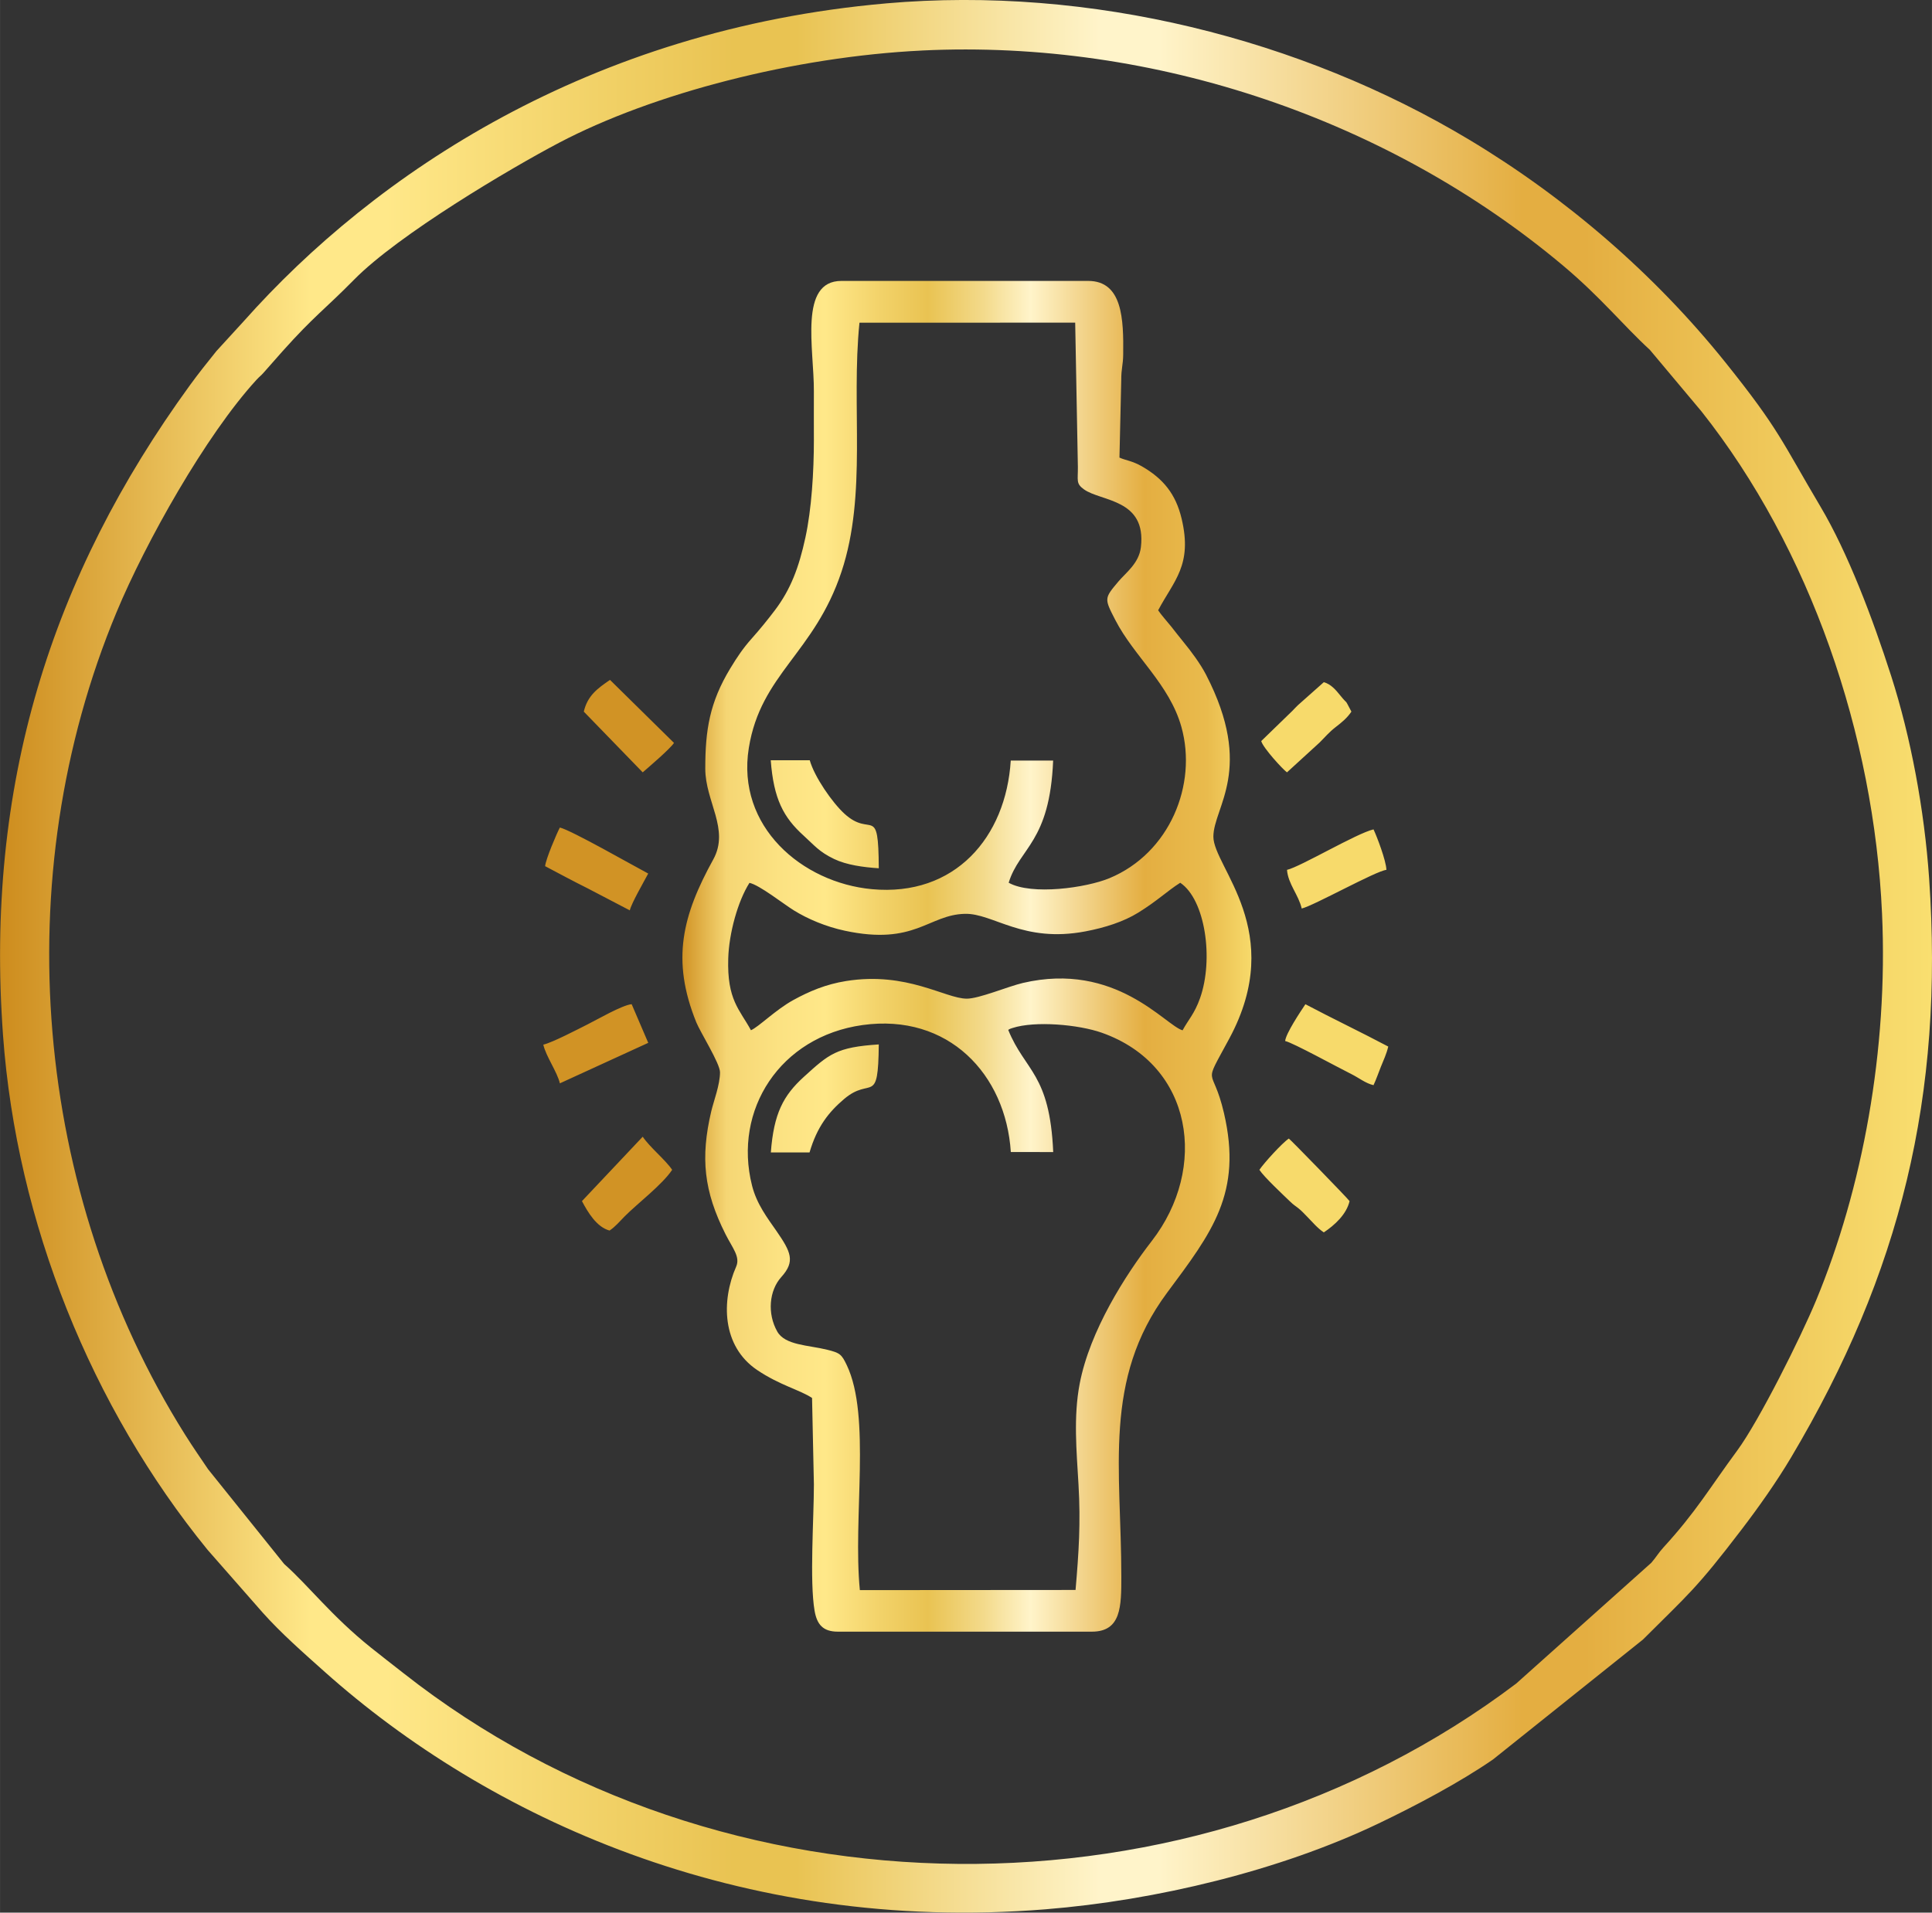
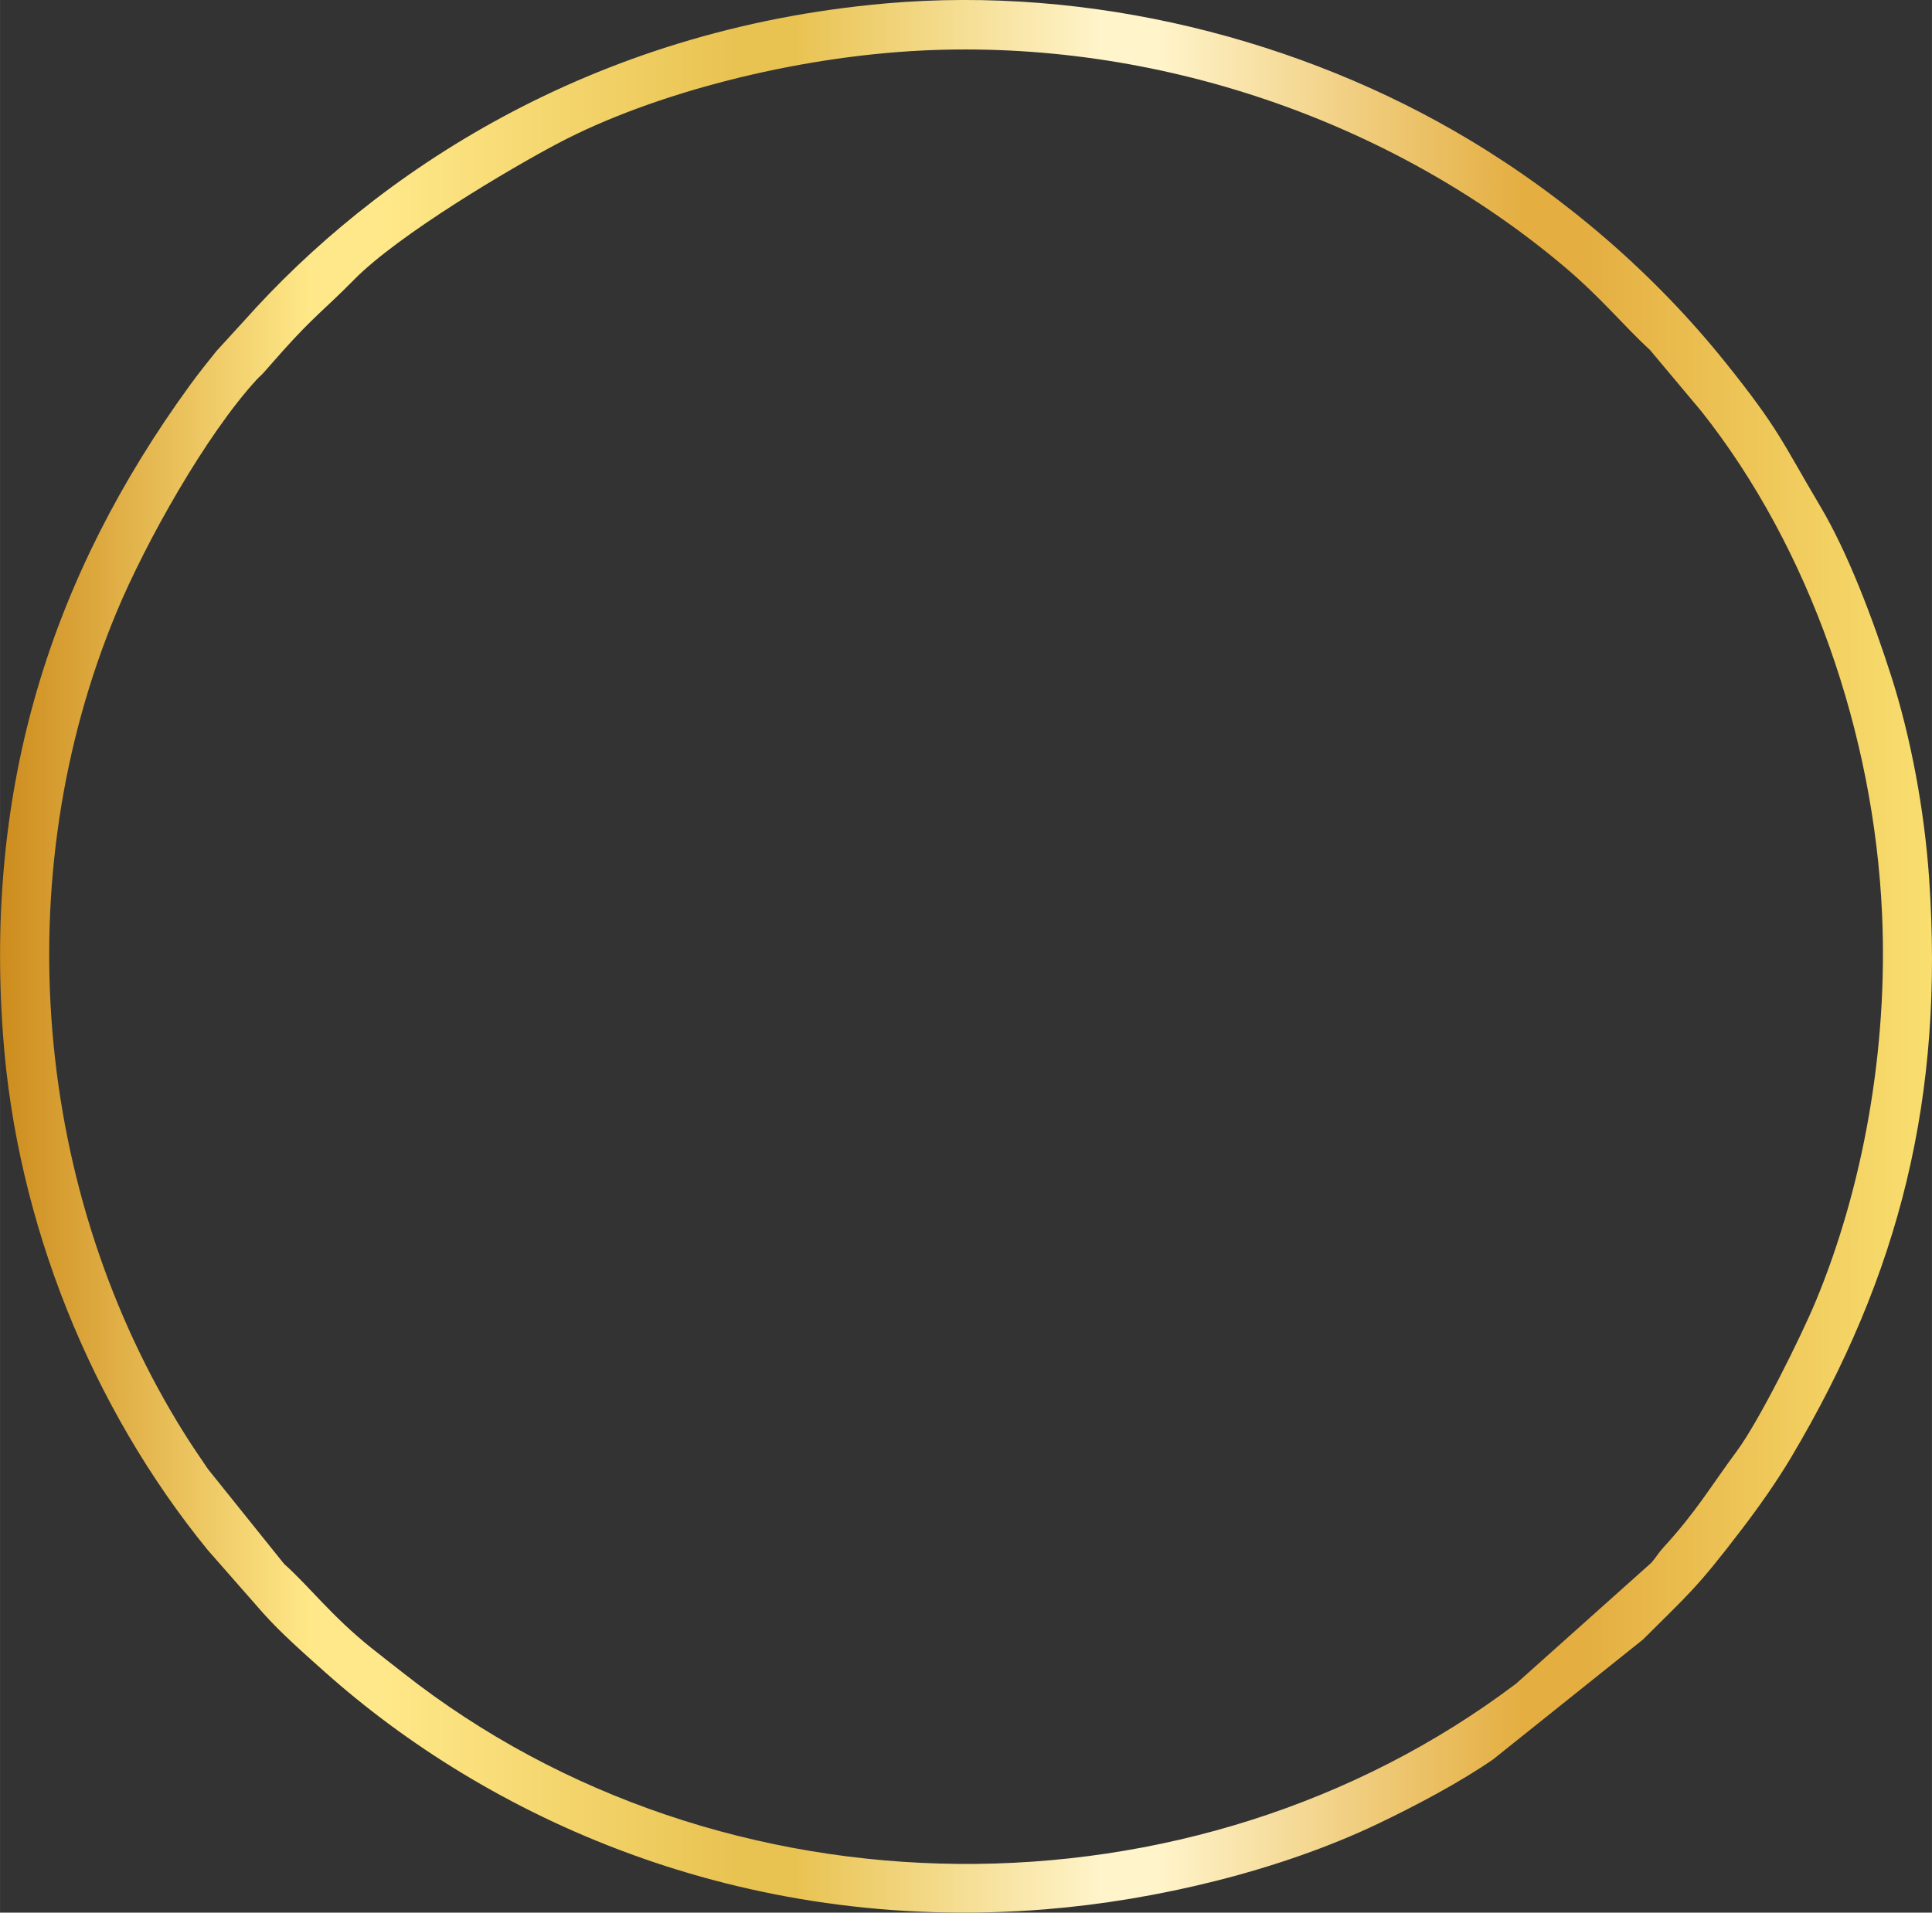
<svg xmlns="http://www.w3.org/2000/svg" viewBox="0 0 734.19 727.02" style="shape-rendering:geometricPrecision; text-rendering:geometricPrecision; image-rendering:optimizeQuality; fill-rule:evenodd; clip-rule:evenodd" version="1.1" height="29.326mm" width="29.616mm" xml:space="preserve">
  <rect x="0" y="0" width="734.19" height="727.02" fill="#333333" stroke="none" />
  <defs>
    <style type="text/css">
   
    .fil1 {fill:url(#id0)}
    .fil0 {fill:url(#id1);fill-rule:nonzero}
   
  </style>
    <linearGradient y2="363.51" x2="475.55" y1="363.51" x1="259.33" gradientUnits="userSpaceOnUse" id="id0">
      <stop style="stop-opacity:1; stop-color:#D19325" offset="0" />
      <stop style="stop-opacity:1; stop-color:#F5D674" offset="0.078" />
      <stop style="stop-opacity:1; stop-color:#FCE282" offset="0.169" />
      <stop style="stop-opacity:1; stop-color:#FFE889" offset="0.251" />
      <stop style="stop-opacity:1; stop-color:#F2D269" offset="0.349" />
      <stop style="stop-opacity:1; stop-color:#E9C352" offset="0.431" />
      <stop style="stop-opacity:1; stop-color:#F3DA8B" offset="0.529" />
      <stop style="stop-opacity:1; stop-color:#FFF4CA" offset="0.612" />
      <stop style="stop-opacity:1; stop-color:#E4AE41" offset="0.812" />
      <stop style="stop-opacity:1; stop-color:#E9BB4D" offset="0.922" />
      <stop style="stop-opacity:1; stop-color:#F7DA6B" offset="1" />
    </linearGradient>
    <linearGradient y2="363.51" x2="734.19" y1="363.51" x1="0" gradientUnits="userSpaceOnUse" id="id1">
      <stop style="stop-opacity:1; stop-color:#CD8C1D" offset="0" />
      <stop style="stop-opacity:1; stop-color:#FFE889" offset="0.161" />
      <stop style="stop-opacity:1; stop-color:#FFE889" offset="0.18" />
      <stop style="stop-opacity:1; stop-color:#FFE889" offset="0.2" />
      <stop style="stop-opacity:1; stop-color:#E9C352" offset="0.38" />
      <stop style="stop-opacity:1; stop-color:#E9C352" offset="0.412" />
      <stop style="stop-opacity:1; stop-color:#FFF4CA" offset="0.569" />
      <stop style="stop-opacity:1; stop-color:#FFF4CA" offset="0.6" />
      <stop style="stop-opacity:1; stop-color:#E4AE41" offset="0.788" />
      <stop style="stop-opacity:1; stop-color:#E4AE41" offset="0.82" />
      <stop style="stop-opacity:1; stop-color:#F9DF70" offset="1" />
    </linearGradient>
  </defs>
  <g id="Layer_x0020_1">
    <path d="M350.38 19.2c88.83,-4.3 177.91,26.55 243.72,81.85 14.3,12.02 22.78,22.67 32.88,31.93l19.58 23.36c41.43,52.29 65.58,123.02 68.65,190.85 2.37,52.09 -7.47,104.71 -25.09,147.2 -5.78,13.94 -21.6,45.64 -29.91,56.94 -10.67,14.5 -15.64,23.29 -28.02,36.82 -1.95,2.13 -2.83,3.79 -4.67,5.9l-51.36 45.92c-122.77,92.71 -301.68,91.37 -422.86,-3.99 -4.53,-3.56 -7.96,-6.18 -12.34,-9.69 -15.15,-12.17 -23.3,-23.16 -33,-31.82l-28.89 -35.99c-2.67,-3.96 -5.73,-8.35 -8.77,-13.19 -57.56,-91.66 -68.08,-211.63 -25.99,-312.66 11.07,-26.58 33.94,-67.28 53.11,-88.21 1.41,-1.53 1.55,-1.41 2.6,-2.59l7.33 -8.3c12.13,-13.54 15.89,-15.74 27.21,-27.23 16.84,-17.11 59.22,-42.2 77.81,-51.99 35.95,-18.92 89.73,-32.76 137.99,-35.1zm-13.73 -17.9c-112.58,9.87 -194.34,64.89 -243.94,120.7l-10.45 11.42c-3.26,4.04 -6.96,8.69 -10.09,13 -52.84,72.71 -77.95,152.27 -71.03,247.16 5.2,71.24 33.61,141.38 77.72,195.52l20.99 23.92c6.96,7.8 15.39,15.2 23.6,22.53 61.52,54.88 157.17,99.62 273.82,90.21 42.14,-3.4 89.13,-14.72 126.48,-32.57 14.2,-6.79 30.84,-15.58 43.59,-24.37l56.99 -45.58c17.28,-17.28 20.1,-19.02 37.61,-41.98 6.31,-8.27 13.16,-17.93 18.74,-27.32 41.51,-69.86 58.16,-137.44 52.42,-220.16 -1.8,-25.97 -6.97,-53.64 -14.41,-76.82 -7.07,-22.02 -16.48,-46.84 -26.8,-64.26 -14.87,-25.07 -15.68,-29.34 -36.19,-54.93 -26.9,-33.55 -60.57,-62.59 -97.45,-84.71 -63.72,-38.22 -143.81,-58.58 -221.59,-51.77z" class="fil0" />
-     <path d="M383.14 391.49c0.5,-0.29 0.14,-0.24 1.59,-0.72 8.61,-2.81 25.18,-1.33 34.01,1.8 34.81,12.32 40.34,51.51 18.99,79.1 -9.96,12.87 -23.59,34.12 -27.44,54.35 -2.39,12.56 -1.18,25.5 -0.44,38.27 0.85,14.65 0.11,25.8 -1.12,40.08l-81.97 0.06c-2.71,-27.53 4.33,-66.02 -4.98,-85.53 -1.96,-4.1 -2.56,-4.64 -7.43,-5.84 -7.29,-1.8 -16.01,-1.68 -18.98,-6.92 -3.85,-6.79 -3.11,-15.57 1.54,-20.72 5.39,-5.96 3.64,-9.55 -1.83,-17.48 -3.31,-4.79 -7.5,-10.14 -9.3,-17.3 -7.25,-28.74 10.66,-56.63 42,-61 32.6,-4.54 54.43,18.68 56.35,48.26l16.11 0.02c-1.3,-29.94 -10.68,-30.63 -17.1,-46.44zm-98.33 -55.9c3.78,0.8 12.89,7.99 16.8,10.42 5.33,3.31 12.22,6.23 19.48,7.78 26.62,5.7 31.68,-6.09 45.57,-6.43 10.77,-0.26 22.07,11.2 45.84,6.67 7.36,-1.4 14.46,-3.65 20.09,-7.14 7.18,-4.44 11.06,-8.27 15.92,-11.34 9.54,6.4 12.77,29.05 7.53,43.87 -2.09,5.92 -4.5,8.26 -6.64,12.22 -6.59,-1.86 -25.35,-26.26 -60.71,-18 -5.57,1.3 -16.69,6 -21.32,5.97 -8.22,-0.04 -22.7,-10.39 -45.82,-6.71 -7.7,1.23 -14.03,3.91 -20.09,7.24 -6.71,3.69 -13.14,10.2 -16.09,11.47 -4.28,-7.9 -9.13,-11.47 -8.63,-27.33 0.3,-9.55 3.61,-21.68 8.07,-28.7zm99.29 -46.49c-1.81,29.2 -21.27,51.8 -52.75,48.89 -26.58,-2.46 -51.61,-23.84 -46.79,-53.69 4.55,-28.15 24.92,-35.95 35.22,-66.97 9.82,-29.59 3.58,-62.56 6.83,-94.67l81.98 -0.01 1.02 54.81c0.06,5.21 -0.82,6.31 2.33,8.57 6.47,4.64 23.79,3.55 21.62,21.96 -0.73,6.17 -5.75,9.72 -8.59,13.1 -5.38,6.4 -5.35,6.39 -1.13,14.59 7.13,13.86 20.57,24.41 25.11,40.63 6.14,21.92 -4.44,48 -27.36,57.51 -8.76,3.64 -29.57,6.61 -38.28,1.72 4.12,-13.4 15.63,-15.29 16.9,-46.44l-16.12 0zm-74.81 -122.14c0,12.45 -0.88,26.54 -3.22,37.35 -2.48,11.47 -5.63,19.75 -11.57,27.61 -2.78,3.68 -5.72,7.29 -8.82,10.77 -3.28,3.68 -5.52,7.01 -8.18,11.4 -7.84,12.95 -9.49,23.41 -9.49,38.08 0,12.56 9.36,23.04 3.04,34.51 -11.67,21.18 -16.1,38.12 -6.45,61.93 1.52,3.75 9.01,15.63 9.01,18.97 0,4.78 -2.41,10.95 -3.33,14.86 -4.15,17.67 -2.82,30.34 5.42,46.7 2.65,5.26 5.69,8.58 4.04,12.34 -5.67,12.92 -5.48,30.2 7.99,39.29 8.58,5.79 16.34,7.59 20.86,10.62l0.7 32.87c0,12.65 -1.68,36.84 0.26,48.01 0.89,5.14 3.12,7.95 8.84,7.95l96.54 0c11.2,0 11.19,-9.7 11.19,-20.99 0,-40.74 -7.13,-74.8 17.38,-107.83 17.04,-22.95 28.71,-37.82 21.63,-68.28 -4.42,-18.99 -8.44,-8.91 2.04,-28.38 21.91,-40.7 -6.07,-65.13 -6.07,-76.71 0,-11.23 15.77,-25.62 -2.79,-61.57 -2.11,-4.09 -5.63,-8.85 -8.57,-12.42 -1.7,-2.07 -3.01,-3.8 -4.64,-5.85 -1.55,-1.94 -3.71,-4.3 -4.99,-6.2 5.97,-11.29 13.12,-17.17 8.93,-34.81 -2.25,-9.47 -7.03,-15.24 -15.08,-19.9 -3.74,-2.16 -6.36,-2.3 -8.55,-3.35l0.68 -29.39c-0.02,-4.48 0.69,-5.71 0.74,-9.75 0.17,-13.44 -0.24,-28.01 -13.32,-28.01l-93.74 0c-16.32,0 -10.4,25.82 -10.49,41.97 -0.03,6.06 -0,12.13 -0,18.19zm24.66 163.08c-0.13,-24.85 -2.73,-11.27 -13.08,-20.76 -4.61,-4.23 -11.38,-13.98 -13.15,-20.29l-14.83 0c1.12,14.75 4.83,21.73 12.57,28.71 3.91,3.53 5.76,6.06 11.5,8.81 4.77,2.29 11.14,3.15 16.99,3.53zm-41.02 108.01l14.71 0c2.87,-9.82 7.33,-15.37 13.17,-20.33 10.26,-8.7 12.91,2.93 13.14,-20.72 -16.06,1.05 -18.86,3.58 -28.49,12.34 -7.77,7.07 -11.42,13.88 -12.53,28.71zm-85.77 -108.8c5.41,2.86 10.62,5.67 16.09,8.39l16.08 8.4c0.63,-2.71 5.24,-10.67 7,-13.99 -5.77,-3.05 -29.27,-16.49 -33.58,-17.49 -1.18,2.24 -5.37,12.02 -5.6,14.69zm-0.7 67.85c1.06,4.54 5.28,10.33 6.3,14.69l33.58 -15.39 -6.3 -14.69c-3.55,0.3 -13.37,5.99 -16.79,7.69 -3.66,1.83 -13.27,6.87 -16.79,7.69zm281.92 -1.4c3.09,0.72 19.56,9.79 25.19,12.59 2.8,1.39 5.36,3.5 8.39,4.2 0.98,-2.04 1.93,-4.83 2.8,-6.99 1.02,-2.54 2.13,-4.84 2.8,-7.69 -10.44,-5.53 -21.05,-10.57 -31.48,-16.09 -1.83,2.73 -7.46,11.14 -7.7,13.99zm0.7 -65.05c0.45,5.44 4.36,9.4 5.6,14.69 4.58,-1.07 28.33,-14.37 32.18,-14.69 -0.08,-3.43 -3.62,-12.73 -4.9,-15.39 -6.46,1.5 -27.71,14.19 -32.88,15.39zm-10.49 114.02c1.9,2.84 8.78,9.26 11.7,12.08 1.44,1.38 1.7,1.39 3.09,2.5 1.3,1.04 2.02,1.86 3.22,3.08 2.2,2.22 3.98,4.45 6.47,6.12 4.1,-2.74 8.62,-6.84 9.79,-11.89 -0.71,-1.06 -22.32,-23.27 -23.08,-23.78 -2.61,1.74 -9.52,9.39 -11.19,11.89zm-257.44 11.89c2.21,4.18 5.57,9.88 10.49,11.19 2.24,-1.5 3.79,-3.42 5.77,-5.42 4.7,-4.75 14.18,-11.93 18.02,-17.66 -2.55,-3.8 -8.51,-8.58 -11.19,-12.59l-23.09 24.48zm0.7 -186.06l22.39 23.08c2.67,-2.32 10.33,-8.86 11.89,-11.19l-24.32 -23.95c-4.68,3.19 -8.54,5.95 -9.96,12.06zm257.44 11.19c0.69,2.6 8.34,10.92 9.79,11.89l12.42 -11.36c2.08,-2.1 3.68,-3.99 6.06,-5.83 2.46,-1.9 4.39,-3.49 6,-5.89 -3,-5.66 -0.86,-1.97 -4.28,-6.21 -1.58,-1.96 -3.5,-4.26 -6.21,-4.98l-8.89 7.9c-1.24,1.04 -2.03,1.96 -3.18,3.12l-11.72 11.37z" class="fil1" />
  </g>
</svg>